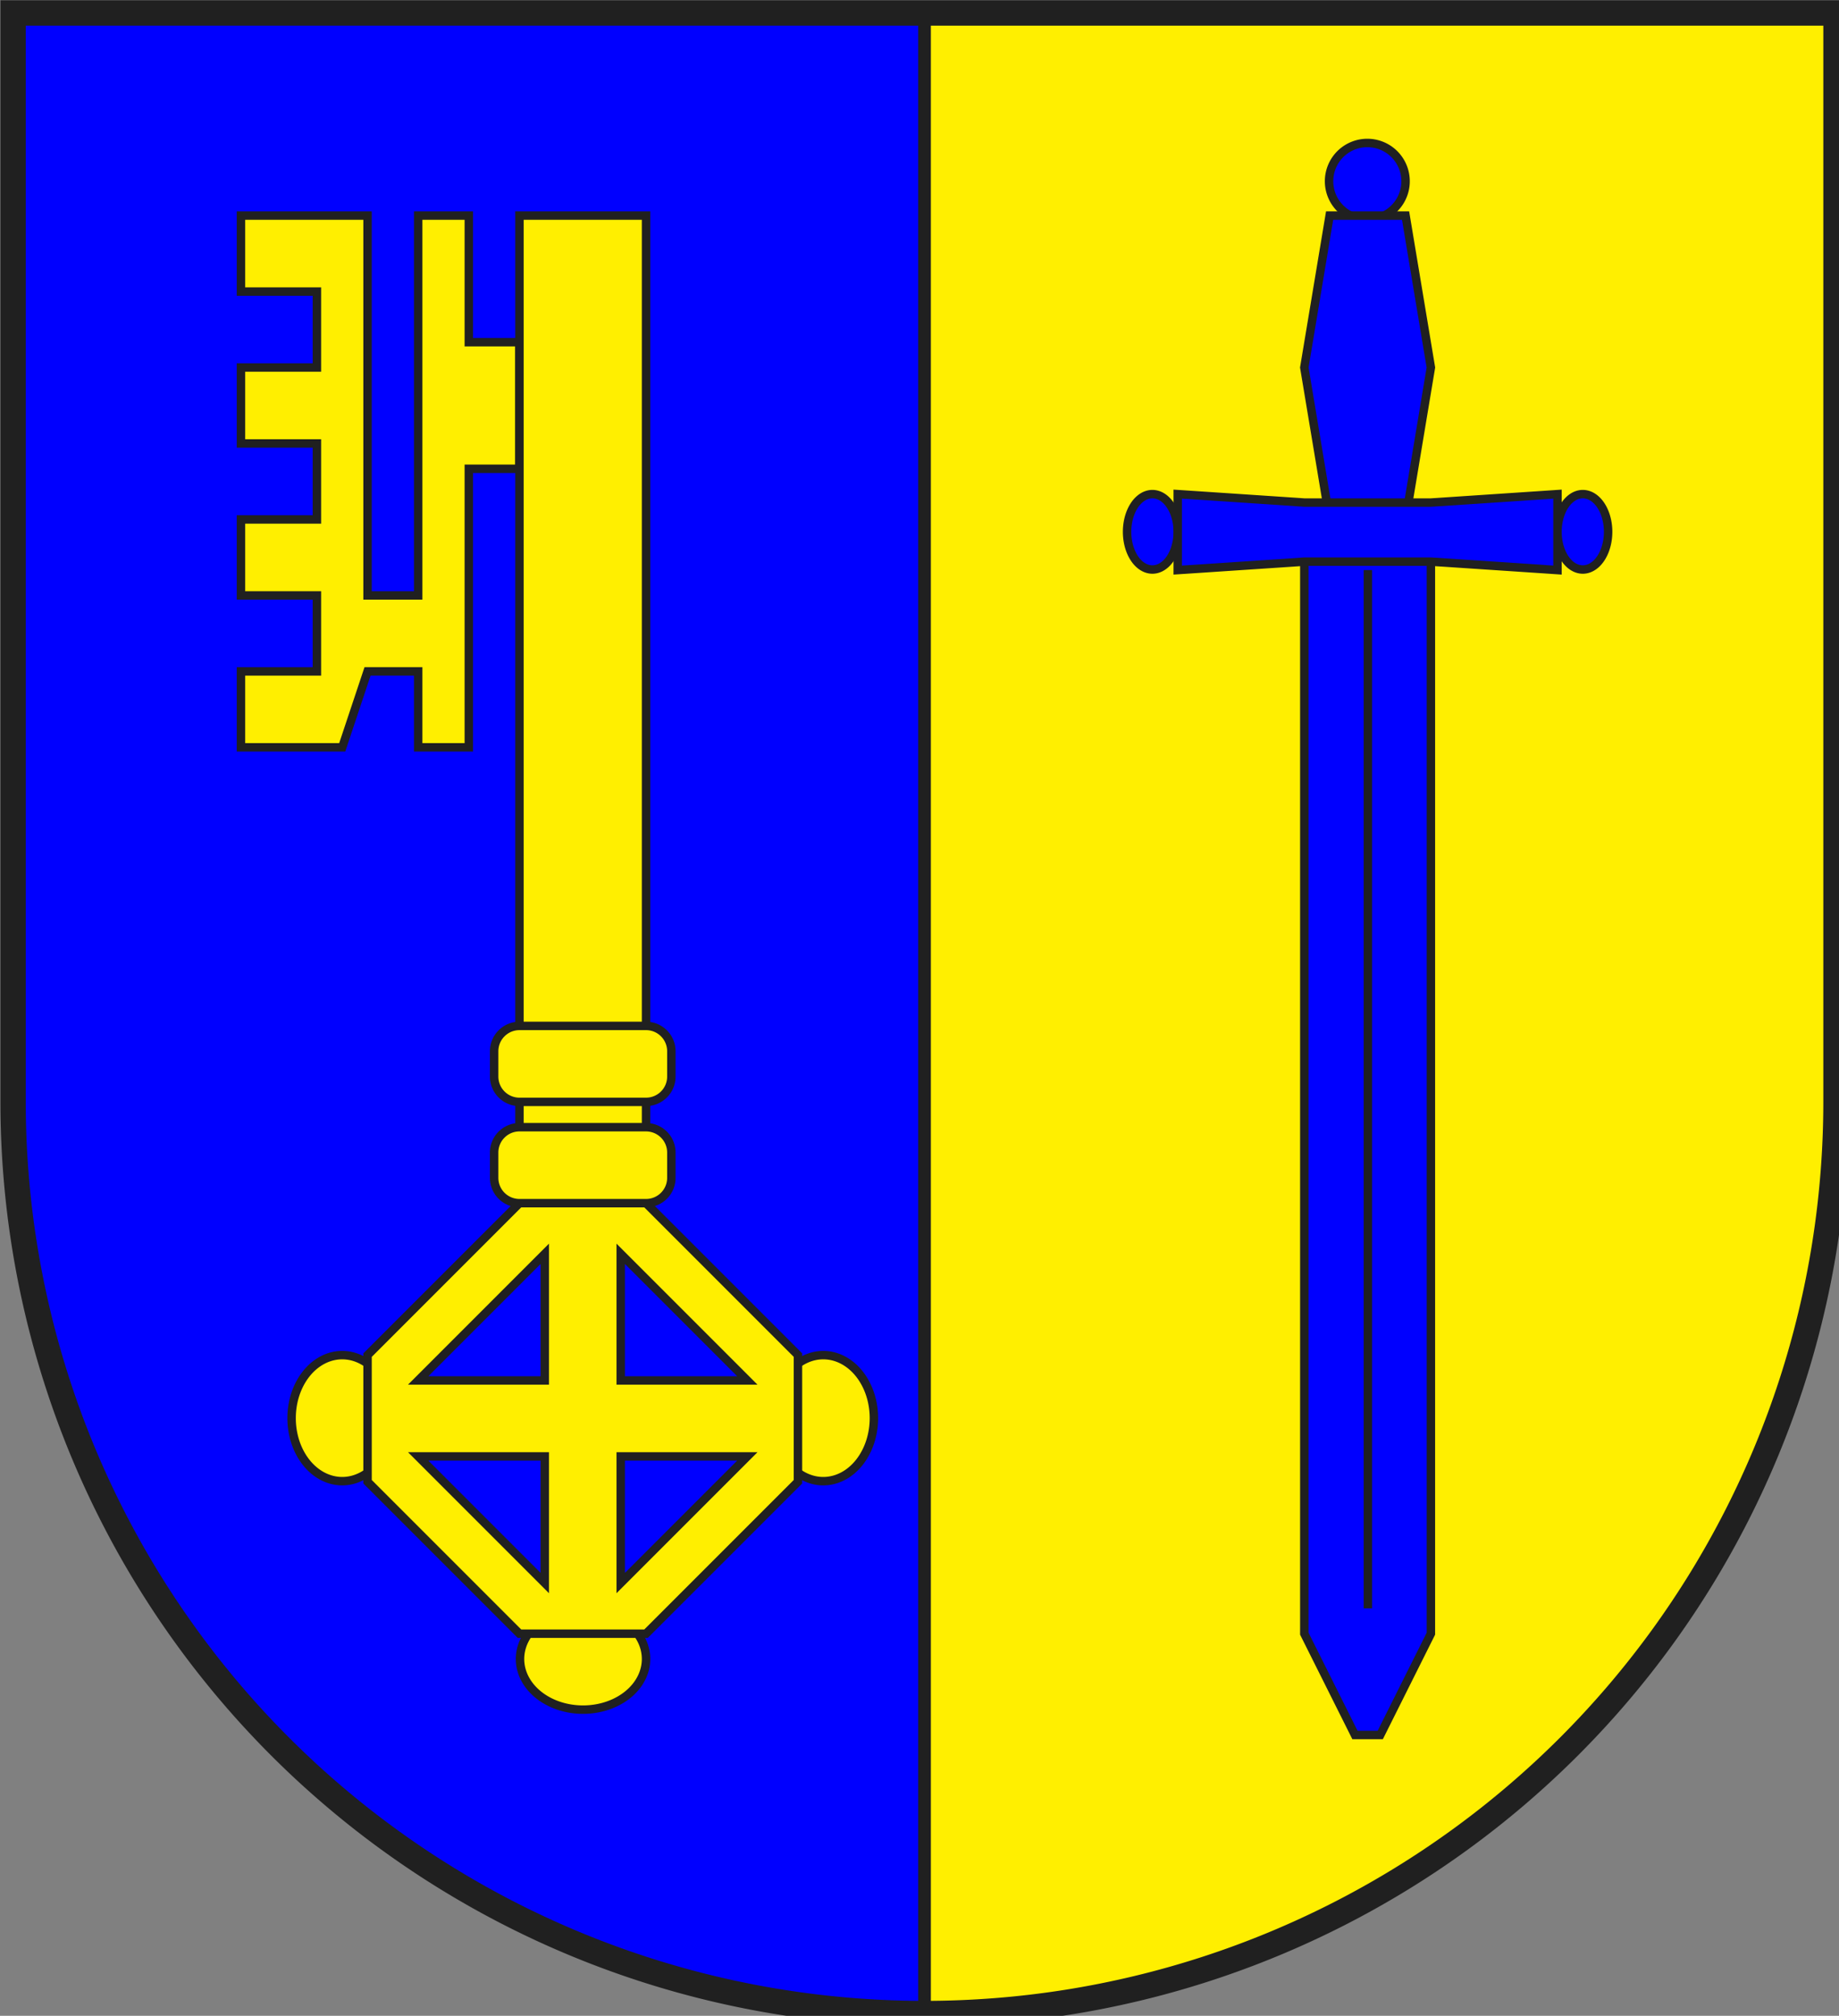
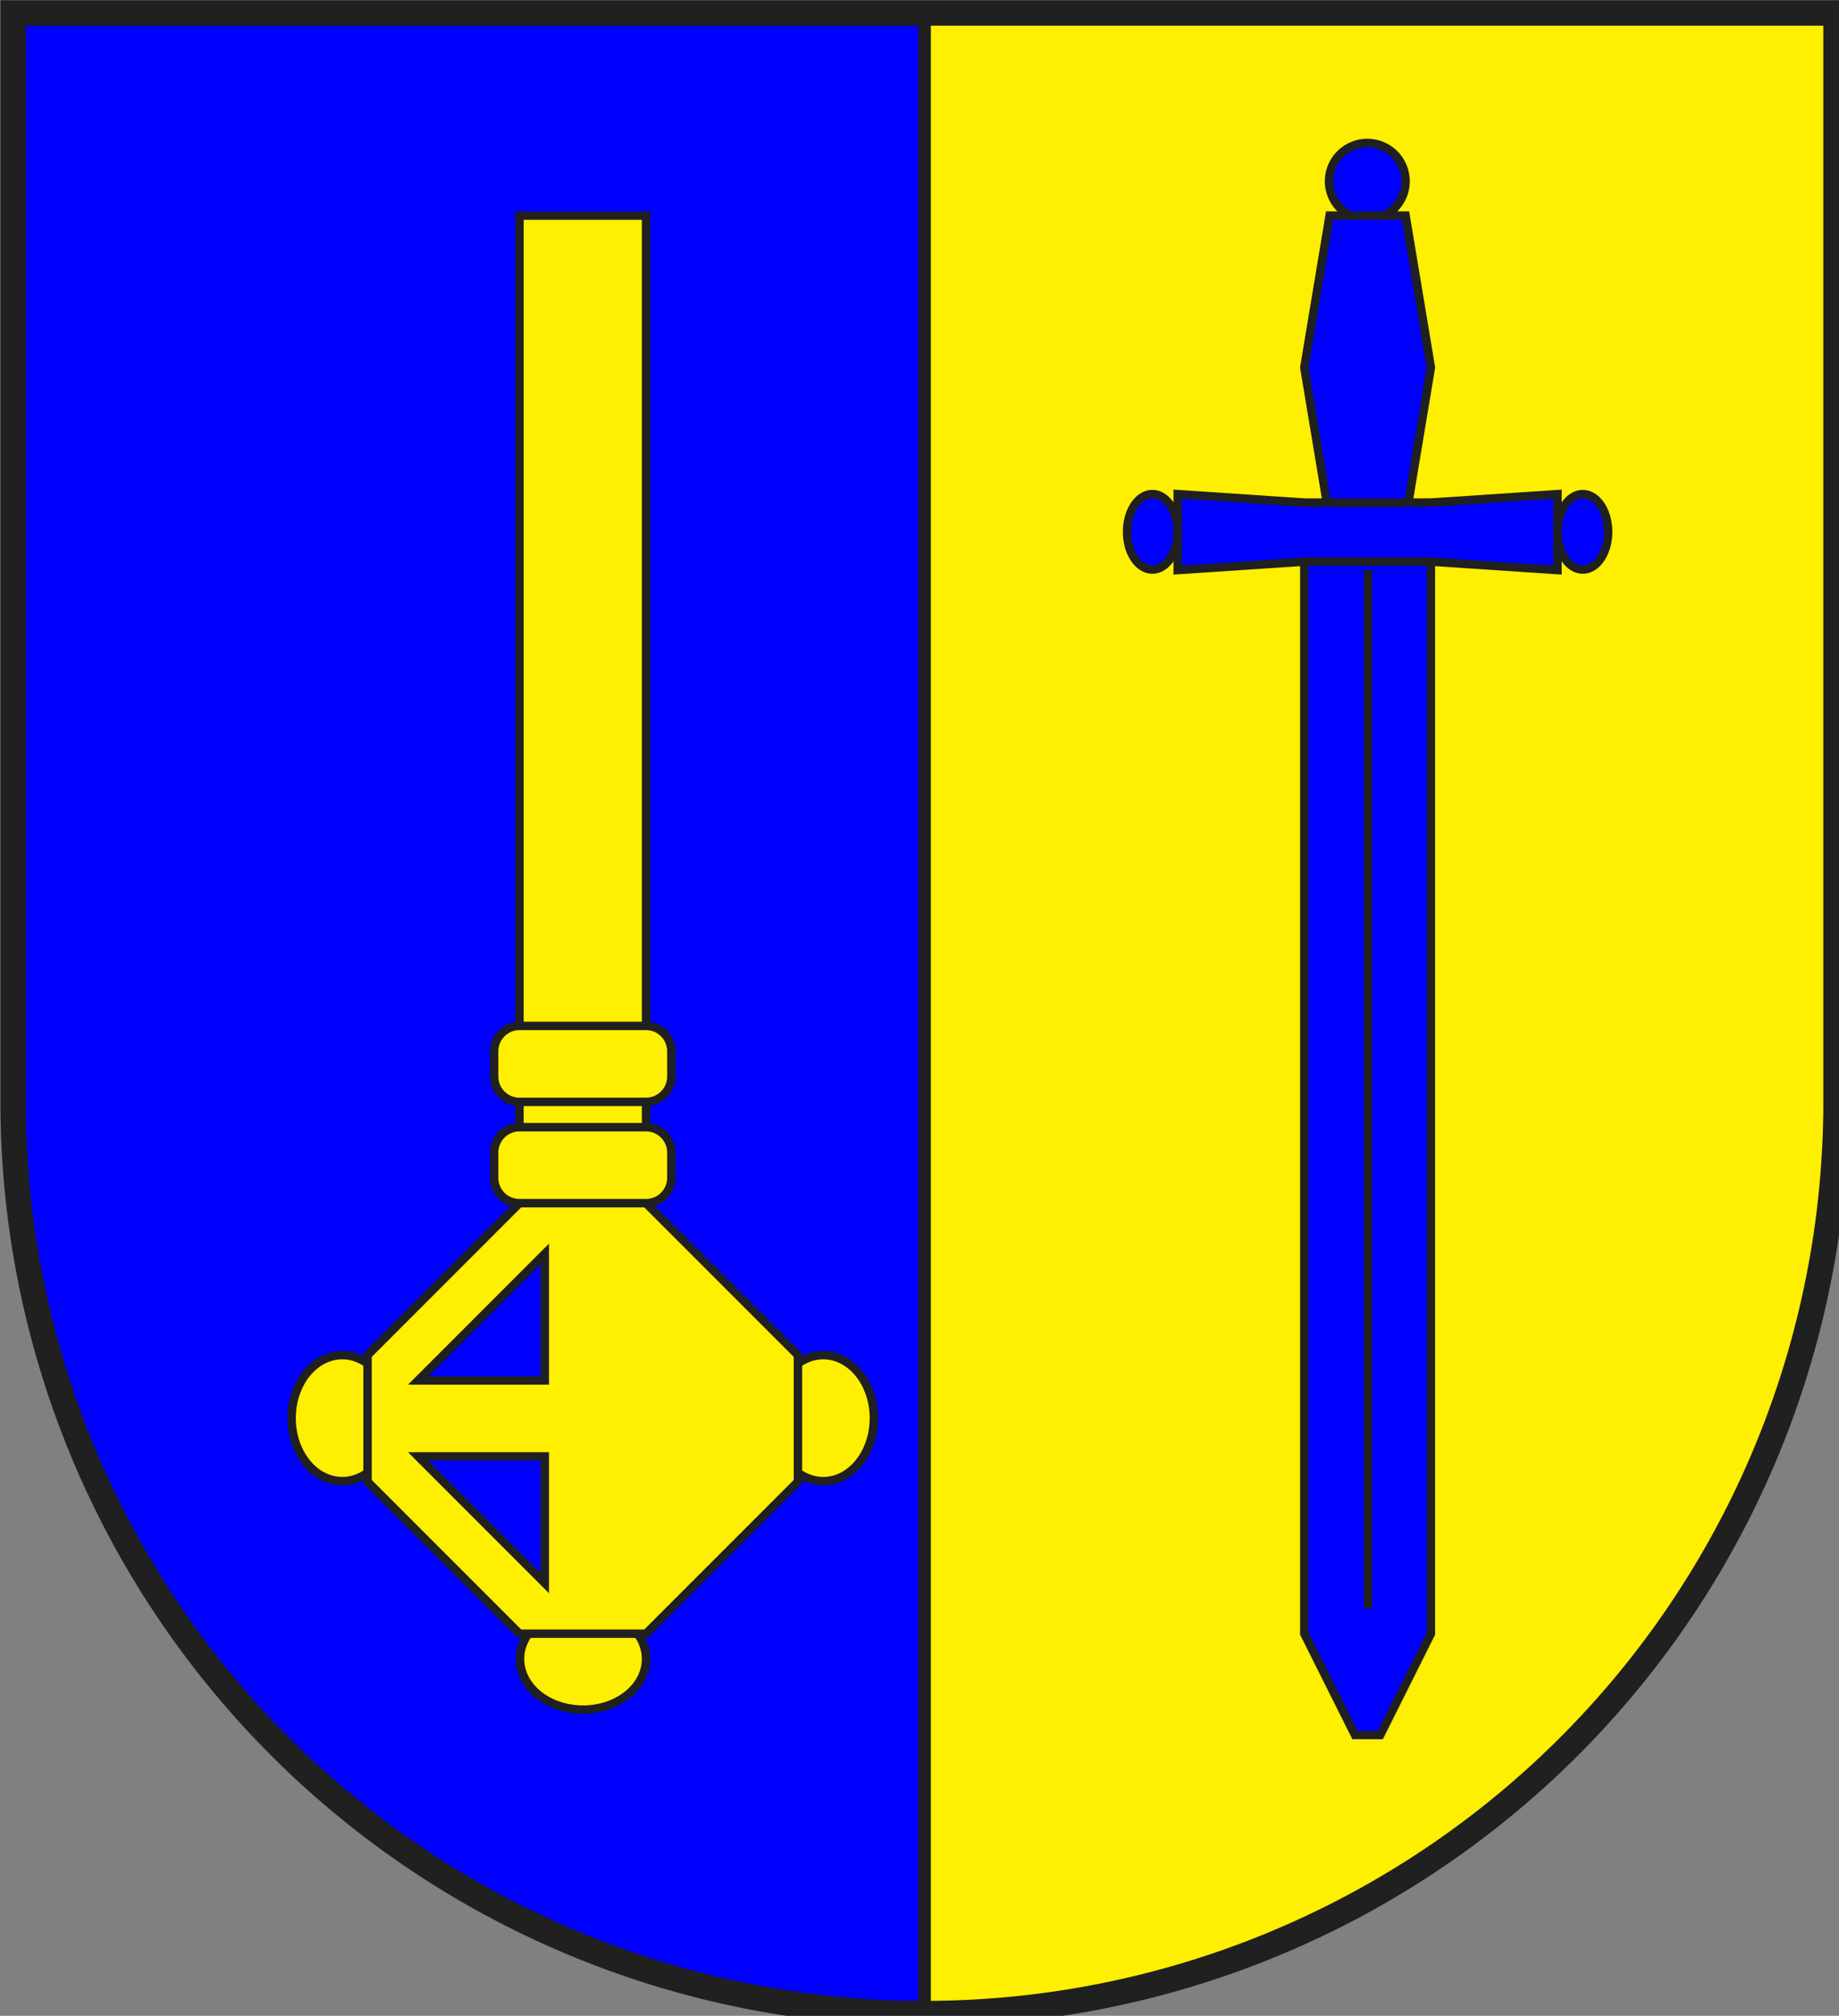
<svg xmlns="http://www.w3.org/2000/svg" width="438" height="480" viewBox="21 15 438 480">
  <rect x="21" y="15" width="438" height="480" fill="#808080" stroke="none" />
  <title>
Wappen Schluein (CH-GR)
</title>
  <defs>
    <clipPath id="clippath">
      <path d="M360,4140 A3240,3240 0.0 0 0 6840,4140 L6840,270 L360,270 L360,4140 Z" />
    </clipPath>
    <style type="text/css">
  
  .Rand2 { stroke: #202020; stroke-width:30; }
  .Rand3 { stroke: #202020; stroke-width:45; }
  .Rand6 { stroke: #202020; stroke-width:90; }
  .Blau { fill: #0000ff; }
  .Gold { fill: #ffef00; }
  
</style>
  </defs>
  <g stroke="none" stroke-miterlimit="10" stroke-width="10" stroke-linecap="butt" stroke-linejoin="miter" fill="none" fill-rule="evenodd" transform="scale(0.067)">
    <g clip-path="url(#clippath)">
      <path id="feldv-1" class="Blau" d="M-225,-225 L-225,7425 L3600,7425 L3600,-225 L-225,-225 Z" />
      <path id="feldh-1" class="Gold" d="M3600,-225 L3600,7425 L7425,7425 L7425,-225 L3600,-225 Z" />
-       <path id="bart-1" class="Gold Rand2" d="M2160,1440 L1980,1440 L1980,990 L1800,990 L1800,2340 L1620,2340          L1620,990 L1170,990 L1170,1260 L1440,1260 L1440,1530 L1170,1530          L1170,1800 L1440,1800 L1440,2070 L1170,2070 L1170,2340 L1440,2340          L1440,2610 L1170,2610 L1170,2880 L1530,2880 L1620,2610 L1800,2610          L1800,2880 L1980,2880 L1980,1890 L2160,1890 L2160,1440 Z" />
      <path id="stiel-1" class="Gold Rand2" d="M2160,990 L2160,4500 L2610,4500 L2610,990 L2160,990 Z" />
      <path id="kugel-1" class="Gold Rand2" d="M1710,5264 A180,224 0.0 0 0 1350,5264 A180,224 0.0 0 0 1710,5264 Z" />
      <path id="kugel-2" class="Gold Rand2" d="M3420,5264 A180,224 0.0 0 0 3060,5264 A180,224 0.0 0 0 3420,5264 Z" />
      <path id="kugel-3" class="Gold Rand2" d="M2386.00,6300 A180,224 -270.0 0 0 2386.00,5940 A180,224 -270.0 0 0 2386.00,6300 Z" />
      <path id="griff-1" class="Gold Rand2" d="M2610,4500 L2160,4500 L1620,5040 L1620,5490 L2160,6030 L2610,6030          L3150,5490 L3150,5040 L2610,4500 Z" />
      <path id="bund-1" class="Gold Rand2" d="M2160,3870 A90,90 0.0 0 0 2070,3960 L2070,4050 A90,90 0.0 0 0 2160,4140          L2610,4140 A90,90 0.0 0 0 2700,4050 L2700,3960          A90,90 0.0 0 0 2610,3870 L2160,3870 Z" />
      <path id="bund-2" class="Gold Rand2" d="M2160,4230 A90,90 0.0 0 0 2070,4320 L2070,4410 A90,90 0.0 0 0 2160,4500          L2610,4500 A90,90 0.0 0 0 2700,4410 L2700,4320          A90,90 0.0 0 0 2610,4230 L2160,4230 Z" />
      <path id="loch-1" class="Blau Rand2" d="M2250,4680 L1800,5130 L2250,5130 L2250,4680 Z" />
-       <path id="loch-2" class="Blau Rand2" d="M2520,4680 L2520,5130 L2970,5130 L2520,4680 Z" />
      <path id="loch-3" class="Blau Rand2" d="M2250,5850 L2250,5400 L1800,5400 L2250,5850 Z" />
-       <path id="loch-4" class="Blau Rand2" d="M2520,5850 L2970,5400 L2520,5400 L2520,5850 Z" />
      <path id="schwert-1" class="Blau Rand2" d="M4950,2070 L4950,6030 L5130,6390 L5220,6390 L5400,6030 L5400,2070          L4950,2070 Z" />
      <path id="skugel-1" class="Blau Rand2" d="M4500,2114 A90,134 0.0 0 0 4320,2114 A90,134 0.0 0 0 4500,2114 Z" />
      <path id="skugel-2" class="Blau Rand2" d="M6030,2114 A90,134 0.0 0 0 5850,2114 A90,134 0.0 0 0 6030,2114 Z" />
      <path id="skugel-3" class="Blau Rand2" d="M5310,868 A136,136 0.0 0 0 5038,868 A136,136 0.0 0 0 5310,868 Z" />
      <path id="sgriffa-1" class="Blau Rand2" d="M5040,2070 L5310,2070 L5400,1530 L5310,990 L5040,990 L4950,1530          L5040,2070 Z" />
      <path id="sgriffb-1" class="Blau Rand2" d="M4500,2250 L4950,2220 L5400,2220 L5850,2250 L5850,1980 L5400,2010          L4950,2010 L4500,1980 L4500,2250 Z" />
      <path id="schwert-linie-1" class="Rand2" d="M5176,5940 L5176,2250" />
      <path id="linie-1" class="Rand3" d="M3600,-225 L3600,7425" />
    </g>
    <path id="clip-boundary" class="Rand6" d="M360,4140 A3240,3240 0.0 0 0 6840,4140 L6840,270 L360,270 L360,4140 Z" />
  </g>
</svg>